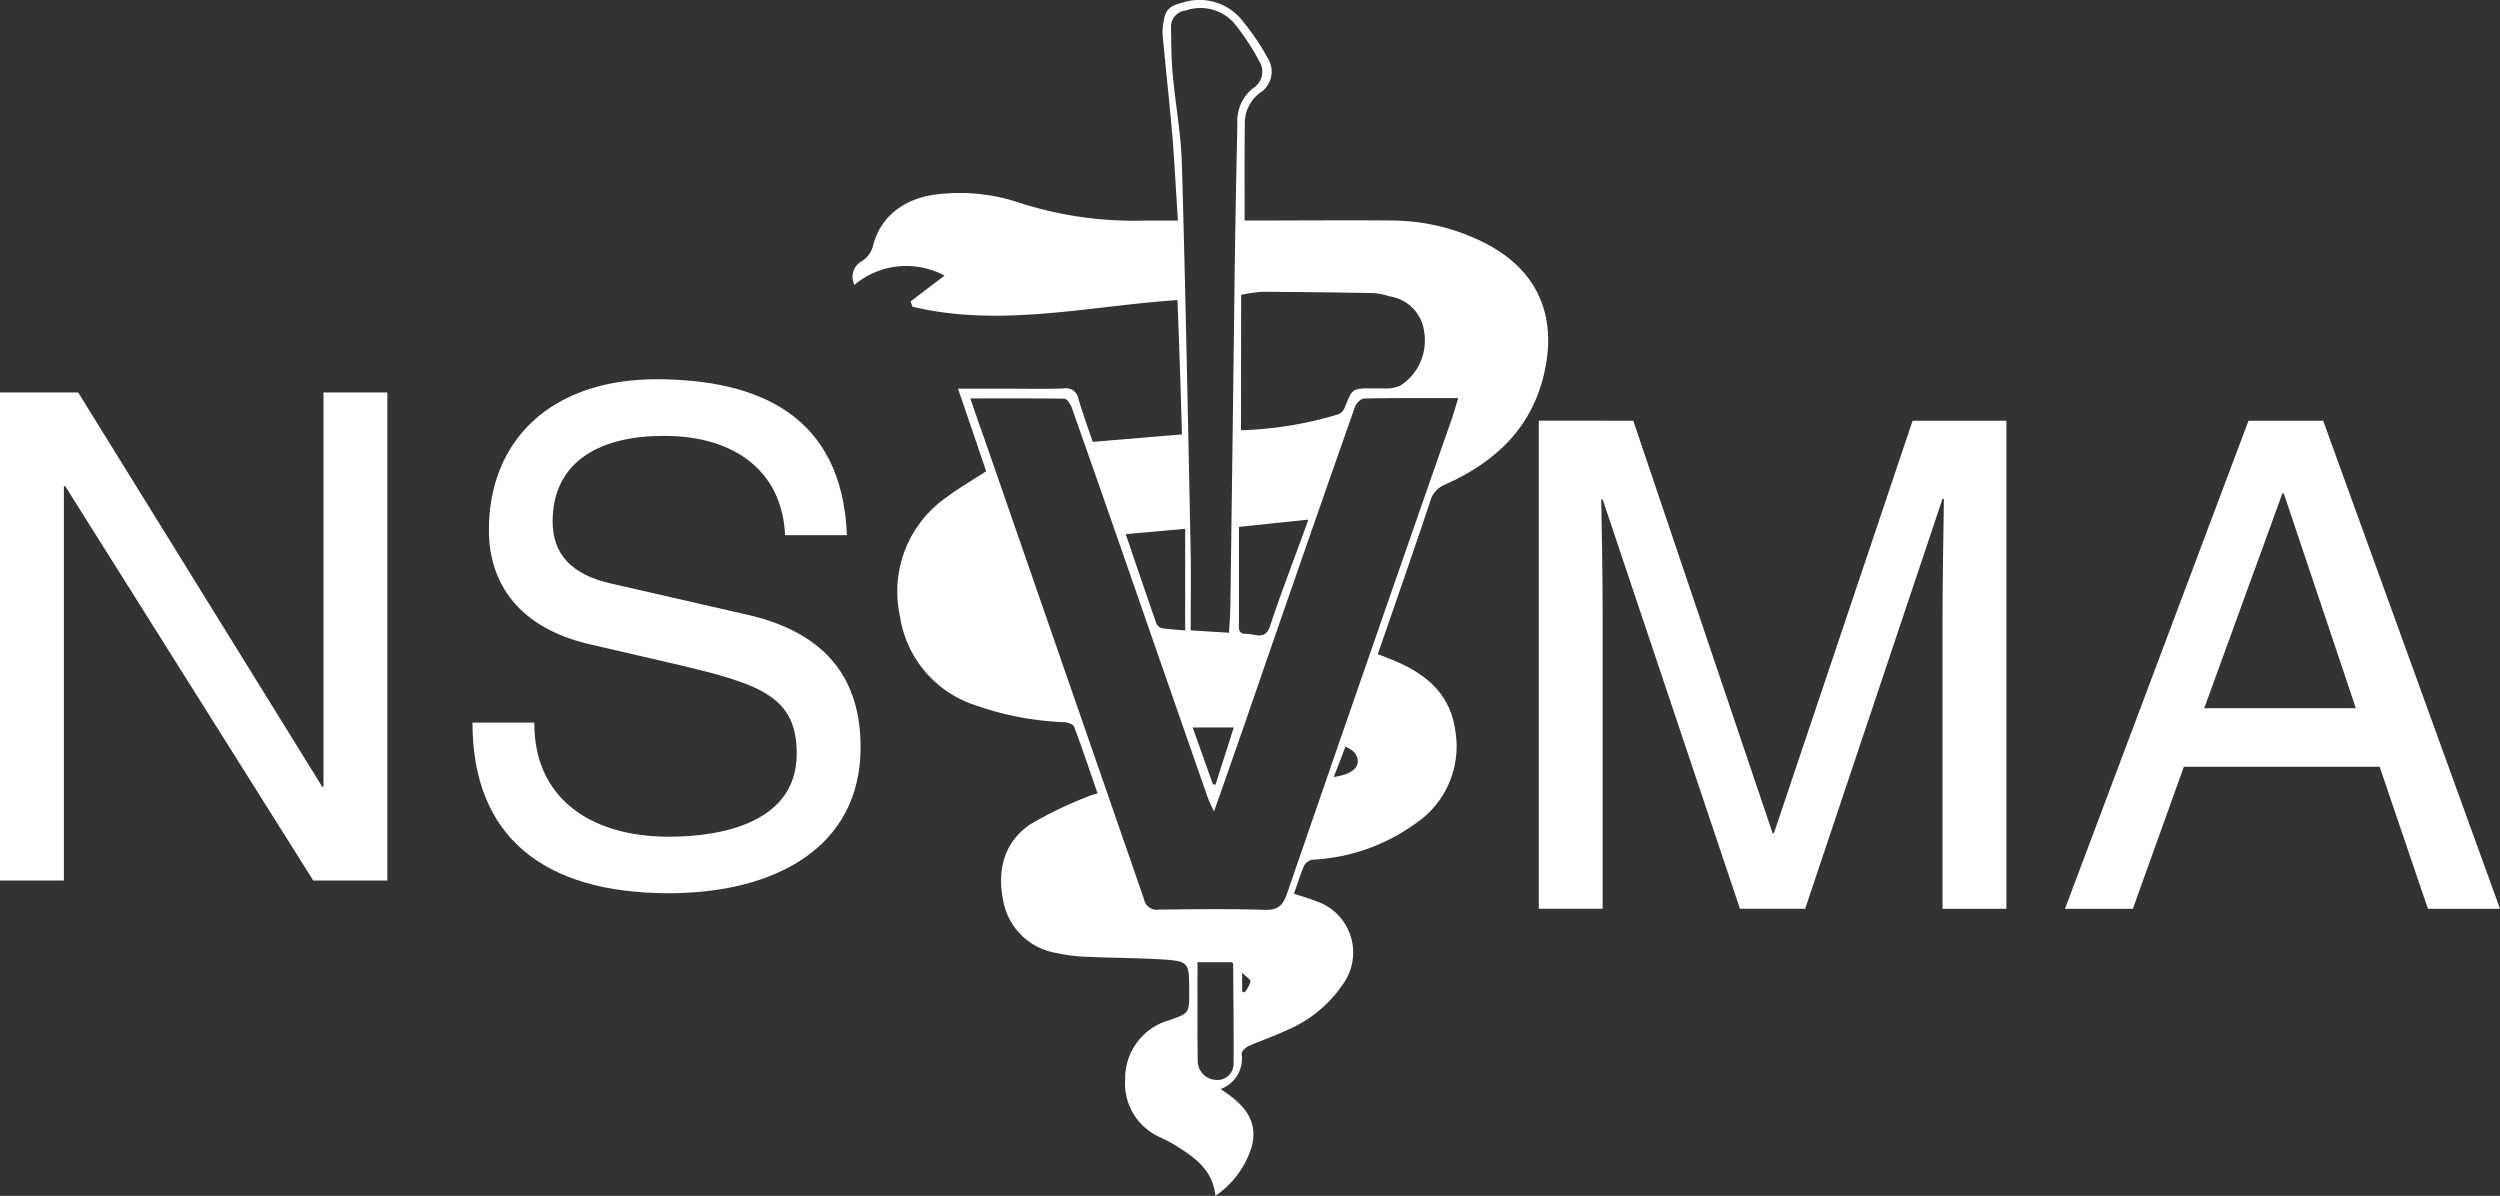
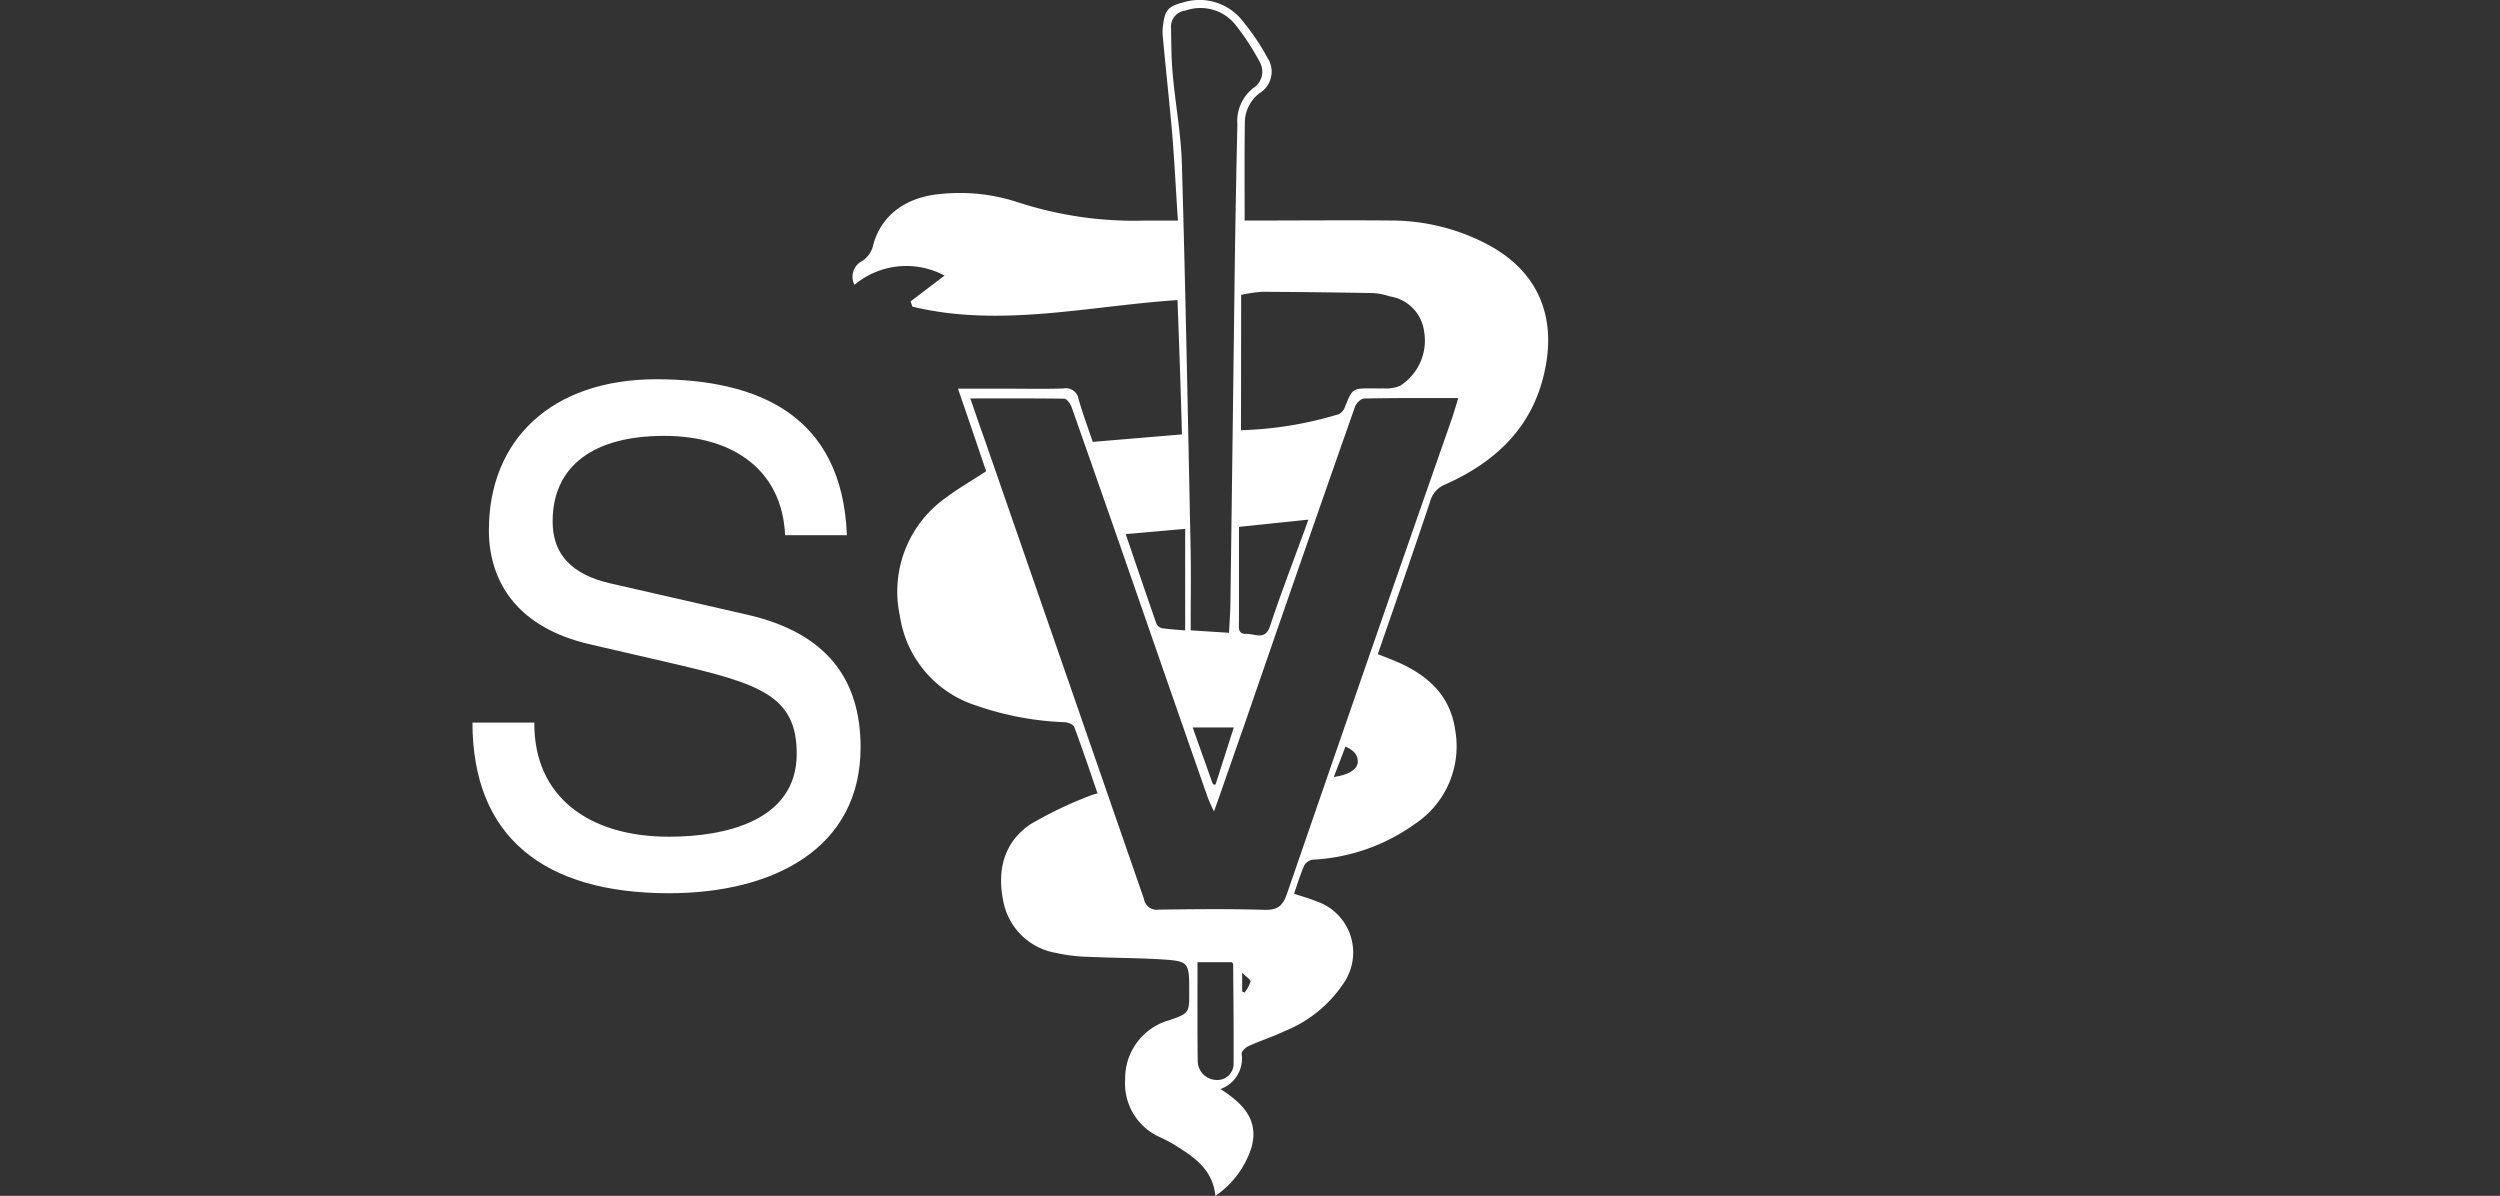
<svg xmlns="http://www.w3.org/2000/svg" width="192.6" height="92.132" viewBox="0 0 192.6 92.132">
  <rect x="0" y="0" width="192.6" height="92.132" fill="#333333" stroke="none" />
  <g id="Group_89" data-name="Group 89" transform="translate(-80 -4360.802)">
    <path id="Path_377" data-name="Path 377" d="M96.34,23.091c-6.887.461-13.639,2.138-20.422.509l-.136-.409,2.611-1.984a6.211,6.211,0,0,0-6.938.713,1.37,1.37,0,0,1,.612-1.85,2,2,0,0,0,.846-1.271c.627-2.274,2.546-3.665,5.209-3.884a14.361,14.361,0,0,1,5.937.645,28.9,28.9,0,0,0,9.856,1.407h2.459c-.154-2.238-.254-4.376-.425-6.5-.221-2.579-.515-5.173-.746-7.751a3.493,3.493,0,0,1,.033-.848c.136-1.138.44-1.428,1.525-1.7A4.213,4.213,0,0,1,101.444,1.7a17.473,17.473,0,0,1,1.834,2.732,1.934,1.934,0,0,1-.612,2.714,2.888,2.888,0,0,0-1.137,2.34c-.033,2.459-.016,4.9-.016,7.478h.713c3.553,0,7.124-.033,10.685,0a15.935,15.935,0,0,1,7.105,1.731c3.985,2.019,5.564,5.5,4.613,9.869-.931,4.342-3.782,7-7.666,8.736a1.934,1.934,0,0,0-1.155,1.3c-1.3,3.9-2.663,7.8-4.036,11.772.442.169.848.323,1.255.494,2.459,1.013,4.329,2.579,4.715,5.394a7.168,7.168,0,0,1-3.138,7.208,14.708,14.708,0,0,1-7.8,2.732.921.921,0,0,0-.695.44c-.306.695-.527,1.425-.789,2.189.612.2,1.171.356,1.713.577a4.164,4.164,0,0,1,2.086,6.344,9.844,9.844,0,0,1-4.494,3.648c-.916.44-1.883.746-2.817,1.171-.219.1-.543.406-.525.592a2.5,2.5,0,0,1-1.628,2.714c1.7,1.086,2.947,2.34,2.408,4.427a7.106,7.106,0,0,1-2.8,3.8c-.219-2.118-1.75-3.052-3.239-3.985-.34-.2-.694-.373-1.052-.543a4.519,4.519,0,0,1-2.663-4.445A4.651,4.651,0,0,1,95.7,78.573c1.559-.543,1.544-.561,1.544-2.189,0-2.34,0-2.368-2.325-2.511-1.8-.1-3.612-.1-5.41-.184a12.526,12.526,0,0,1-2.511-.3,4.978,4.978,0,0,1-4.053-3.869c-.525-2.408-.033-4.613,2.053-6.038A30.736,30.736,0,0,1,89.538,61.3a4.092,4.092,0,0,1,.645-.2c-.592-1.731-1.171-3.444-1.8-5.131-.069-.184-.475-.337-.73-.356a23.192,23.192,0,0,1-6.8-1.278,8.555,8.555,0,0,1-5.9-6.92A8.849,8.849,0,0,1,78.5,38.315c.967-.729,2.019-1.323,3.1-2.035-.695-2.053-1.407-4.157-2.171-6.362h3.8c1.442,0,2.884.033,4.329-.016a.977.977,0,0,1,1.152.789c.321,1.105.713,2.189,1.105,3.326l6.869-.577C96.594,30.012,96.474,26.585,96.34,23.091ZM80.378,30.67c.373,1.069.694,2.019,1.034,2.96Q87.594,51.444,93.76,69.238a.99.99,0,0,0,1.137.813c2.714-.033,5.428-.067,8.141.017,1.034.033,1.425-.321,1.75-1.273q6.316-18.344,12.723-36.659c.152-.461.288-.934.461-1.492-2.528,0-4.882-.018-7.26.033-.239,0-.612.373-.7.645q-4.329,12.317-8.566,24.631c-.746,2.119-1.474,4.237-2.29,6.531a11.912,11.912,0,0,1-.509-1.137q-2.757-7.892-5.482-15.756Q90.7,38.487,88.194,31.368c-.1-.276-.375-.679-.578-.679C85.245,30.656,82.889,30.67,80.378,30.67Zm19.937,18.053c.033-.789.085-1.441.1-2.086q.178-13.177.34-26.343c.052-3.578.119-7.174.2-10.756a3.233,3.233,0,0,1,1.2-2.763,1.5,1.5,0,0,0,.527-2.017A19.051,19.051,0,0,0,100.8,1.874,3.449,3.449,0,0,0,96.966.787a1.248,1.248,0,0,0-1.121,1.356c.018,1.155.018,2.307.121,3.46.2,2.34.645,4.648.713,6.989.288,9.958.473,19.935.677,29.889.033,2,0,3.985,0,6.055Zm.916-15.605a28.543,28.543,0,0,0,7.547-1.24.986.986,0,0,0,.461-.543c.577-1.441.577-1.441,2.1-1.441.288,0,.558.017.846,0a2.8,2.8,0,0,0,1.307-.2,4.126,4.126,0,0,0,1.85-4.173,3.143,3.143,0,0,0-2.647-2.714,5.329,5.329,0,0,0-1.238-.254c-2.868-.05-5.751-.085-8.618-.1a12.56,12.56,0,0,0-1.594.237Zm-.154,7.447v7.277c0,.425-.134,1,.578.967.645-.016,1.441.527,1.814-.592.695-2.119,1.492-4.206,2.256-6.293.221-.592.442-1.185.695-1.917Zm-4.145,7.972v-7.82l-4.579.406c.815,2.395,1.579,4.648,2.368,6.908a.663.663,0,0,0,.425.34c.592.085,1.2.119,1.777.169ZM97.883,74.1c0,2.6-.018,5.122.016,7.666a1.474,1.474,0,0,0,1.425,1.407,1.248,1.248,0,0,0,1.34-1.238c.017-2.566-.018-5.131-.033-7.7,0-.033-.067-.083-.1-.134Zm1.185-13.706.2.033,1.409-4.409H97.51Zm9.312-.561c1.2-.169,1.883-.627,1.85-1.238-.033-.577-.425-.865-.95-1.105-.323.868-.594,1.562-.9,2.341Zm-7.058,16.523.184.085a2.6,2.6,0,0,0,.461-.848c.016-.152-.34-.373-.645-.679Z" transform="translate(74.373 4360.828)" fill="#fff" />
-     <path id="Path_378" data-name="Path 378" d="M6.022,32.8l18.8,30.372h.1V32.8h4.918V70.4H24.133L5.027,40.025H4.922V70.4H0V32.8Z" transform="translate(80 4358.237)" fill="#fff" />
    <path id="Path_379" data-name="Path 379" d="M68.363,43.708H63.6c-.209-4.869-3.823-7.652-9.32-7.652-5.342,0-8.588,2.252-8.588,6.6,0,2.513,1.466,4.084,4.451,4.765l10.525,2.408c6.233,1.415,8.75,5.081,8.75,10.212,0,7.8-6.711,11.25-14.766,11.25-9.636,0-15.135-4.342-15.135-13.143h4.767v.105c0,5.55,4.135,8.685,10.369,8.685,4.293,0,9.844-1.2,9.844-6.39,0-4.5-2.879-5.394-9.579-6.963l-6.336-1.466c-5.5-1.257-7.8-4.713-7.8-8.8,0-6.908,4.765-11.626,12.934-11.626C61.505,31.713,68,34.441,68.363,43.708Z" transform="translate(76.882 4358.325)" fill="#fff" />
-     <path id="Path_380" data-name="Path 380" d="M135.983,35.163l10.735,31.778h.1l10.685-31.778h7.226v37.6h-4.922V50.343c0-2.354.053-5.392.107-9.162h-.107l-10.581,31.58h-5.025L133.628,41.236h-.111c.053,2.879.107,5.922.107,9.111V72.759h-4.919v-37.6Z" transform="translate(69.844 4358.051)" fill="#fff" />
-     <path id="Path_381" data-name="Path 381" d="M192.606,35.163l13.623,37.6h-5.554l-3.72-10.943H181.873l-3.928,10.943h-5.228l14.138-37.6Zm-3.141,5.6-6.021,16.546h11.677l-5.55-16.546Z" transform="translate(66.371 4358.051)" fill="#fff" />
  </g>
</svg>